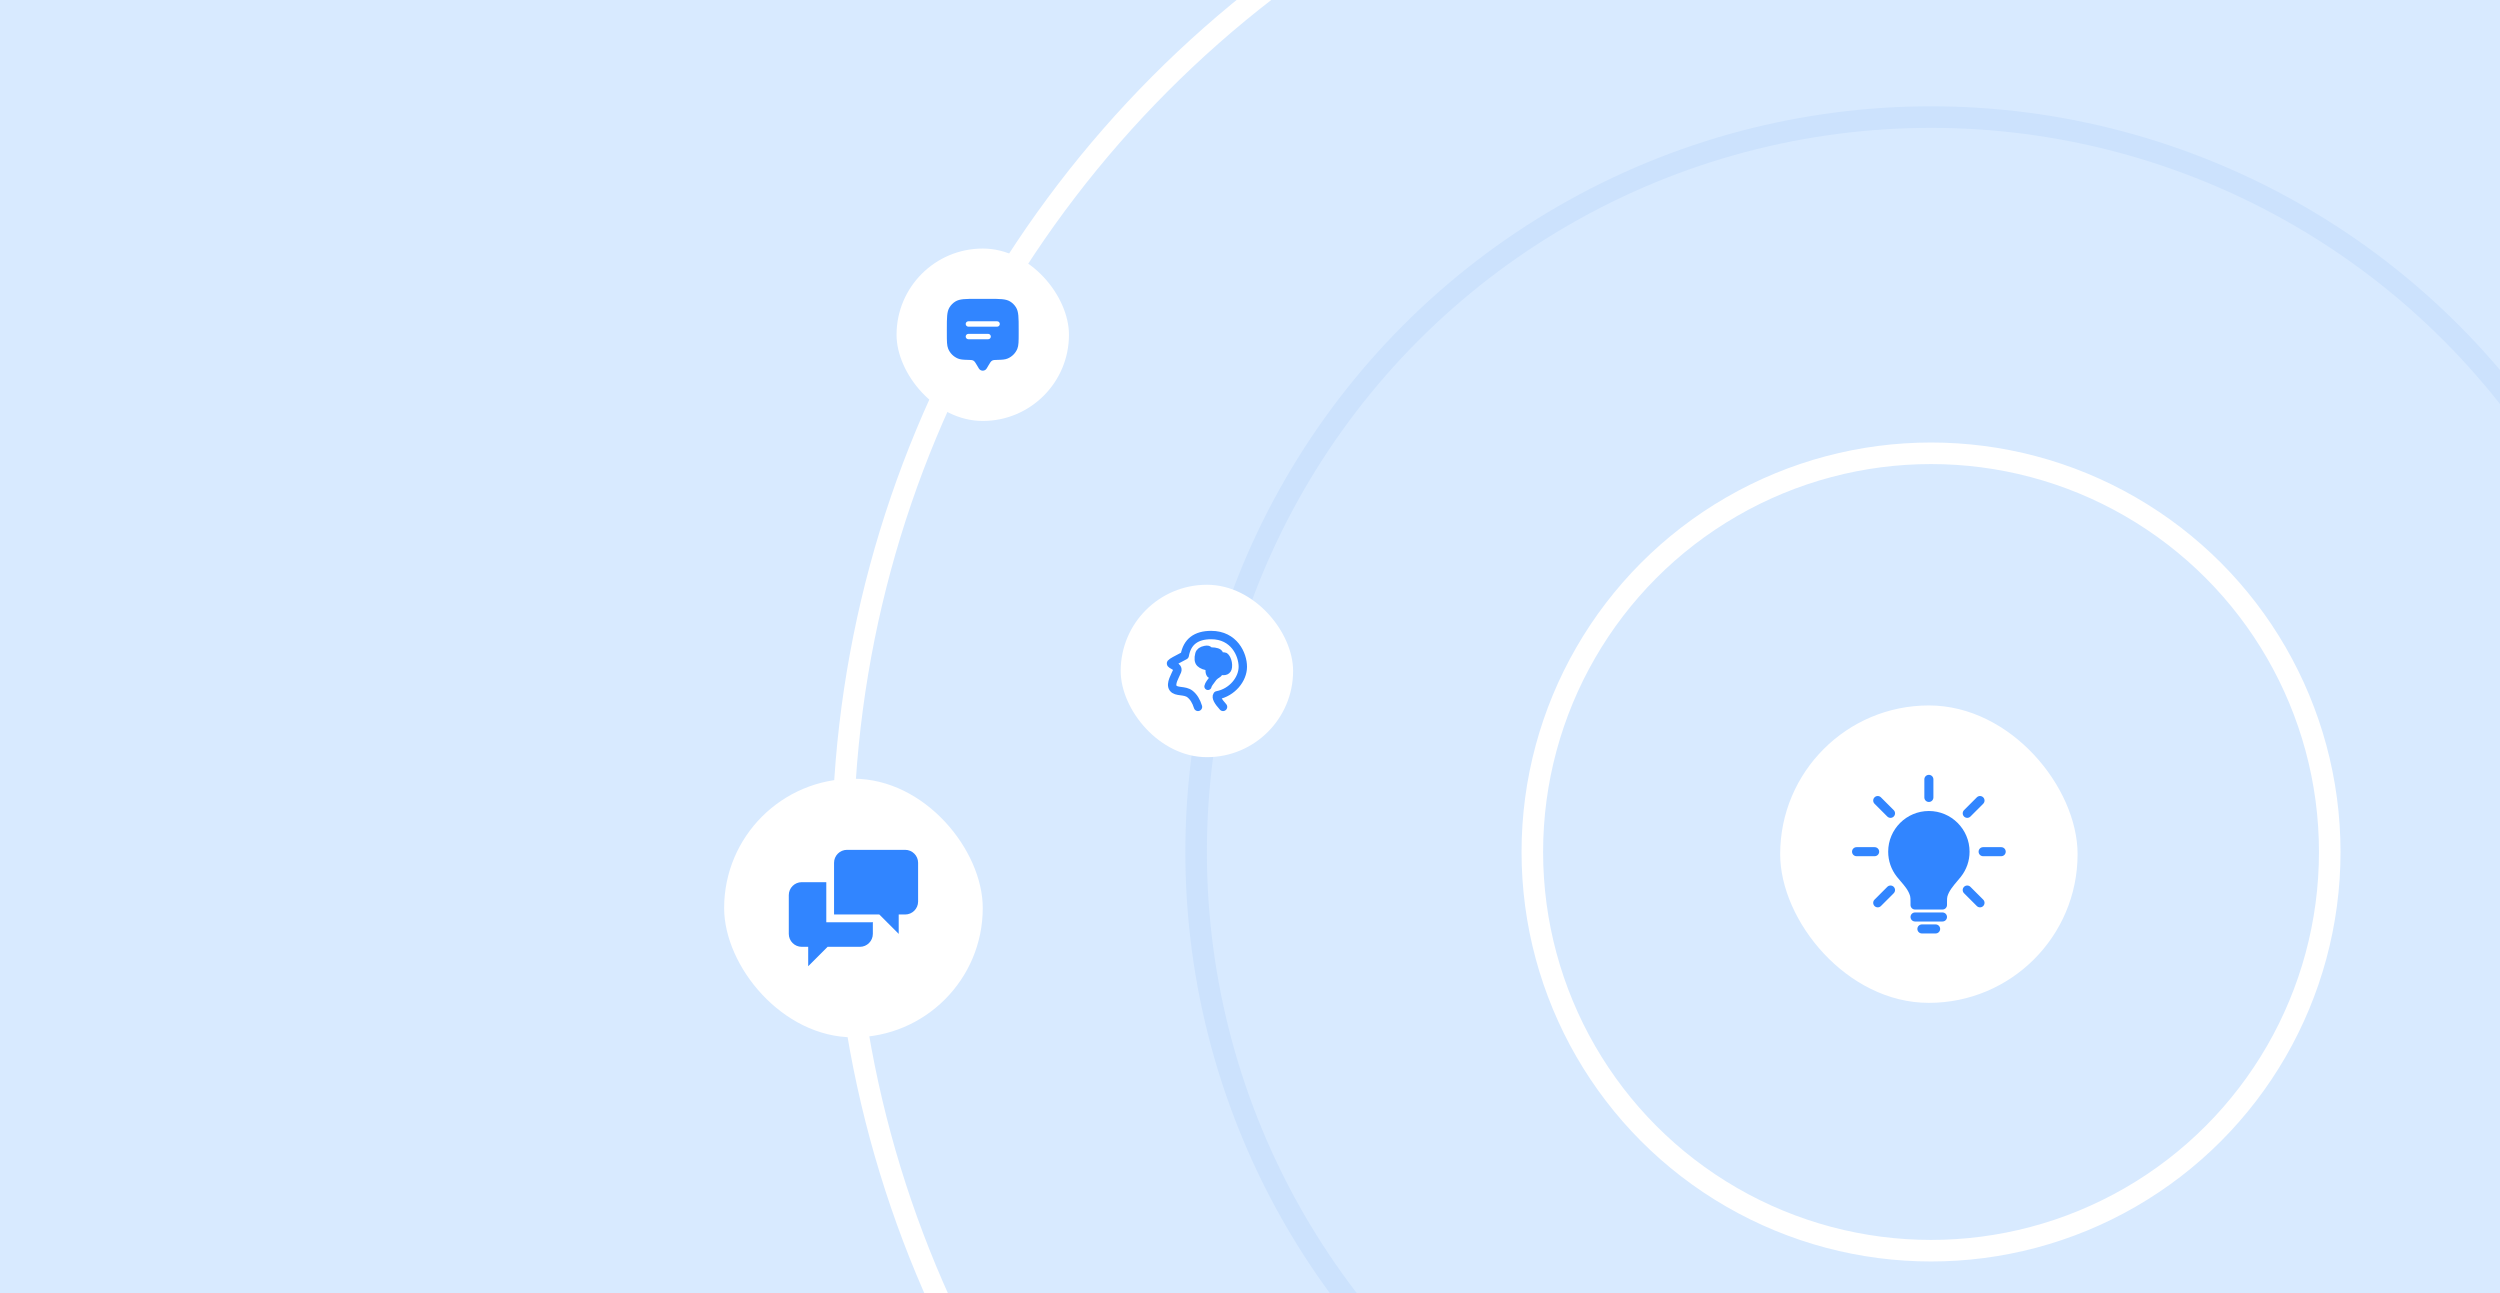
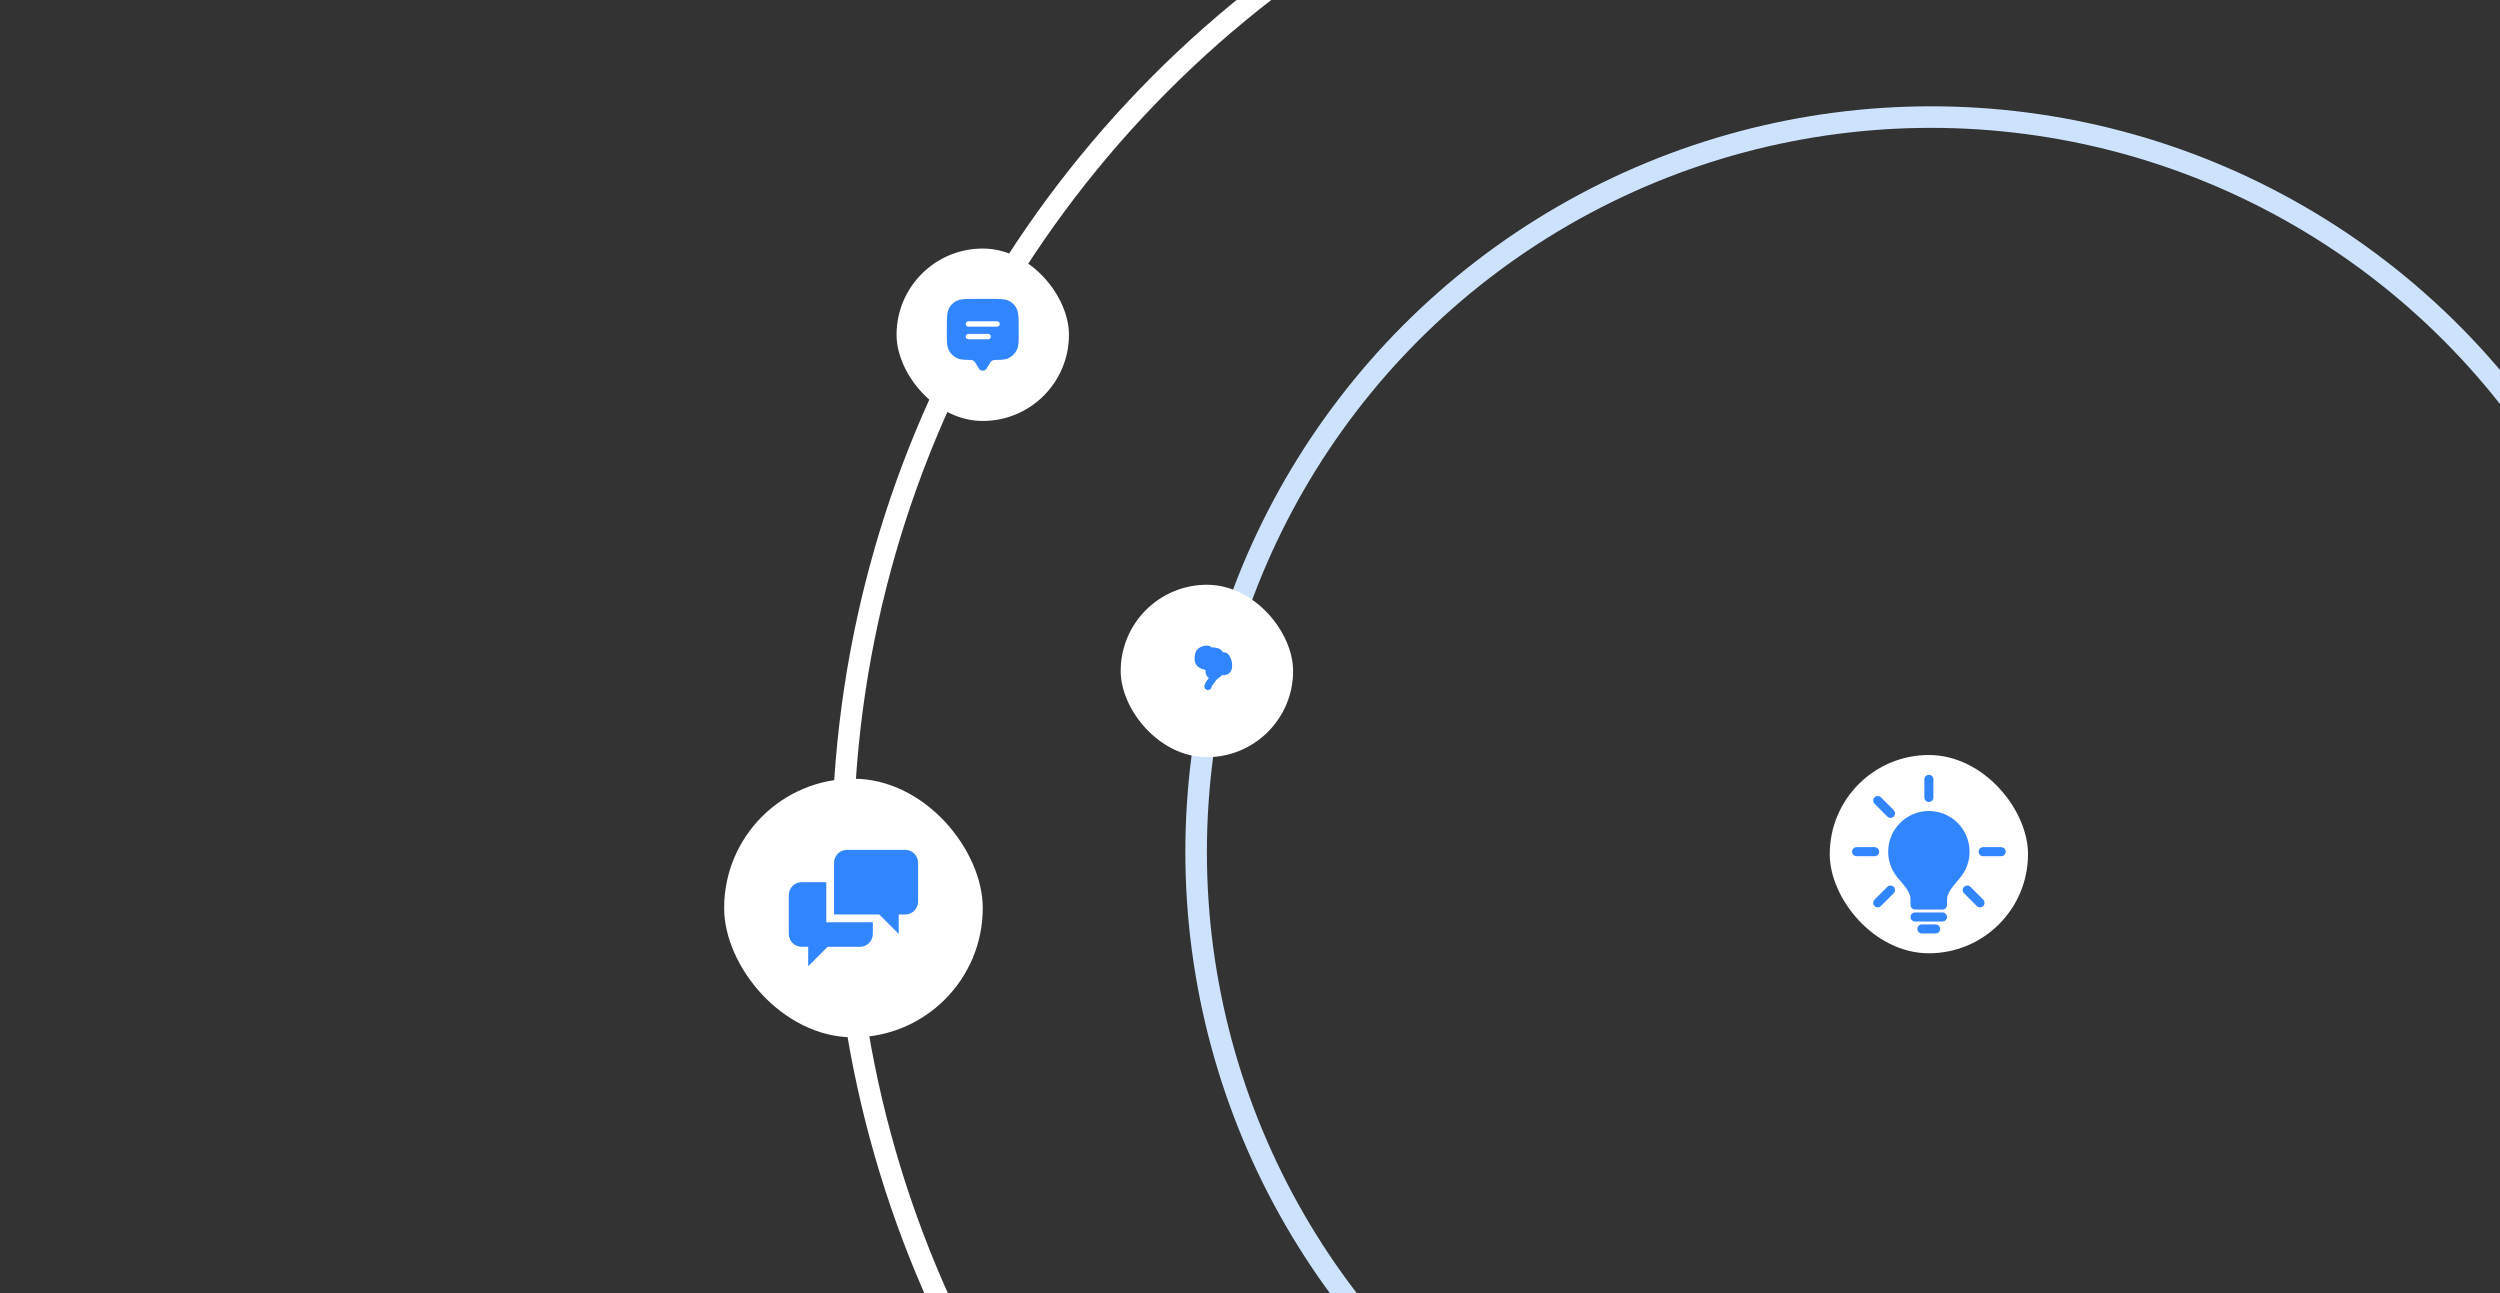
<svg xmlns="http://www.w3.org/2000/svg" width="580" height="300" viewBox="0 0 580 300" fill="none">
  <rect x="0" y="0" width="580" height="300" fill="#333333" stroke="none" />
  <g clip-path="url(#clip0_2001_376)">
-     <rect width="580" height="300" fill="#D8EAFF" />
    <circle cx="448" cy="197.663" r="252.5" stroke="white" stroke-width="5" />
    <circle cx="448" cy="197.663" r="170.5" stroke="#CCE2FD" stroke-width="5" />
-     <circle cx="448" cy="197.663" r="92.5" stroke="white" stroke-width="5" />
-     <rect x="413" y="163.663" width="69" height="69" rx="34.5" fill="white" />
    <rect x="424.5" y="175.163" width="46" height="46" rx="23" fill="white" />
    <path d="M450.658 211.012H444.289C443.709 211.012 443.24 210.54 443.24 209.963V209.226C443.247 208.592 443.216 208.147 443.15 207.899C442.792 206.589 441.846 205.491 440.929 204.426C440.627 204.077 440.341 203.745 440.079 203.41C438.76 201.732 438.059 199.722 438.059 197.59C438.059 192.385 442.295 188.152 447.5 188.152C452.704 188.152 456.939 192.385 456.939 197.59C456.939 199.723 456.241 201.736 454.919 203.413C454.688 203.709 454.421 204.02 454.142 204.348C453.204 205.452 452.156 206.683 451.795 207.984C451.732 208.216 451.701 208.634 451.706 209.218V209.961C451.706 210.54 451.238 211.012 450.658 211.012Z" fill="#3185FF" />
    <path d="M450.659 213.789H444.29C443.709 213.789 443.241 213.319 443.241 212.738C443.241 212.158 443.709 211.69 444.29 211.69H450.659C451.238 211.69 451.706 212.158 451.706 212.738C451.706 213.319 451.238 213.789 450.659 213.789Z" fill="#3185FF" />
    <path d="M449.067 216.563H445.882C445.301 216.563 444.831 216.092 444.831 215.514C444.831 214.934 445.301 214.463 445.882 214.463H449.067C449.644 214.463 450.115 214.934 450.115 215.514C450.115 216.092 449.644 216.563 449.067 216.563Z" fill="#3185FF" />
    <path d="M464.28 198.64H460.085C459.506 198.64 459.034 198.172 459.034 197.591C459.034 197.012 459.506 196.542 460.085 196.542H464.28C464.86 196.542 465.328 197.012 465.328 197.591C465.328 198.172 464.86 198.64 464.28 198.64Z" fill="#3185FF" />
    <path d="M434.916 198.64H430.72C430.14 198.64 429.672 198.172 429.672 197.591C429.672 197.012 430.14 196.542 430.72 196.542H434.915C435.494 196.542 435.966 197.012 435.966 197.591C435.967 198.172 435.495 198.64 434.916 198.64Z" fill="#3185FF" />
    <path d="M447.5 186.058C446.92 186.058 446.449 185.59 446.449 185.009V180.811C446.449 180.233 446.92 179.763 447.5 179.763C448.081 179.763 448.549 180.233 448.549 180.811V185.008C448.549 185.589 448.081 186.058 447.5 186.058Z" fill="#3185FF" />
    <path d="M459.361 210.506C459.094 210.506 458.826 210.403 458.621 210.197L455.655 207.23C455.245 206.822 455.245 206.156 455.655 205.746C456.065 205.336 456.729 205.339 457.138 205.748L460.104 208.714C460.515 209.125 460.515 209.79 460.104 210.2C459.899 210.406 459.633 210.506 459.361 210.506Z" fill="#3185FF" />
    <path d="M438.598 189.744C438.332 189.744 438.062 189.641 437.855 189.435L434.892 186.471C434.481 186.06 434.481 185.394 434.892 184.984C435.302 184.574 435.966 184.574 436.375 184.984L439.341 187.95C439.752 188.359 439.752 189.026 439.341 189.435C439.137 189.641 438.869 189.744 438.598 189.744Z" fill="#3185FF" />
    <path d="M435.634 210.506C435.366 210.506 435.098 210.406 434.892 210.2C434.481 209.791 434.481 209.125 434.892 208.714L437.86 205.746C438.267 205.337 438.931 205.337 439.341 205.746C439.752 206.157 439.752 206.822 439.341 207.233L436.375 210.2C436.17 210.405 435.903 210.506 435.634 210.506Z" fill="#3185FF" />
-     <path d="M456.399 189.744C456.131 189.744 455.863 189.641 455.656 189.436C455.249 189.026 455.249 188.361 455.656 187.952L458.622 184.986C459.029 184.577 459.697 184.574 460.105 184.984C460.516 185.394 460.516 186.058 460.105 186.469L457.142 189.433C456.937 189.639 456.669 189.744 456.399 189.744Z" fill="#3185FF" />
    <rect x="168" y="180.663" width="60" height="60" rx="30" fill="white" />
    <path d="M191.7 213.963V204.663H186C184.35 204.663 183 206.013 183 207.663V216.663C183 218.313 184.35 219.663 186 219.663H187.5V224.163L192 219.663H199.5C201.15 219.663 202.5 218.313 202.5 216.663V213.933C202.401 213.953 202.301 213.964 202.2 213.964H191.7V213.963ZM210 197.163H196.5C194.85 197.163 193.5 198.513 193.5 200.163V212.163H204L208.5 216.663V212.163H210C211.65 212.163 213 210.814 213 209.163V200.163C213 198.513 211.65 197.163 210 197.163Z" fill="#3185FF" />
    <rect x="208" y="57.663" width="40" height="40" rx="20" fill="white" />
    <path fill-rule="evenodd" clip-rule="evenodd" d="M229.358 84.723L228.906 85.486C228.504 86.166 227.498 86.166 227.094 85.486L226.643 84.723C226.293 84.131 226.118 83.835 225.836 83.671C225.554 83.507 225.2 83.501 224.492 83.489C223.445 83.471 222.789 83.407 222.239 83.179C221.734 82.969 221.275 82.662 220.888 82.275C220.501 81.889 220.194 81.429 219.984 80.924C219.667 80.159 219.667 79.188 219.667 77.246V76.413C219.667 73.685 219.667 72.321 220.281 71.32C220.625 70.759 221.096 70.287 221.656 69.944C222.659 69.33 224.024 69.33 226.75 69.33H229.25C231.978 69.33 233.342 69.33 234.344 69.944C234.905 70.287 235.376 70.758 235.719 71.319C236.334 72.321 236.334 73.686 236.334 76.413V77.246C236.334 79.188 236.334 80.159 236.017 80.924C235.808 81.429 235.5 81.889 235.113 82.276C234.726 82.663 234.267 82.969 233.761 83.179C233.211 83.407 232.555 83.47 231.509 83.489C230.8 83.501 230.446 83.507 230.164 83.671C229.883 83.835 229.708 84.13 229.358 84.723ZM224.667 77.455C224.501 77.455 224.342 77.52 224.225 77.638C224.108 77.755 224.042 77.914 224.042 78.08C224.042 78.245 224.108 78.404 224.225 78.522C224.342 78.639 224.501 78.705 224.667 78.705H229.25C229.416 78.705 229.575 78.639 229.692 78.522C229.809 78.404 229.875 78.245 229.875 78.08C229.875 77.914 229.809 77.755 229.692 77.638C229.575 77.52 229.416 77.455 229.25 77.455H224.667ZM224.042 75.163C224.042 74.997 224.108 74.838 224.225 74.721C224.342 74.604 224.501 74.538 224.667 74.538H231.334C231.499 74.538 231.658 74.604 231.776 74.721C231.893 74.838 231.959 74.997 231.959 75.163C231.959 75.329 231.893 75.488 231.776 75.605C231.658 75.722 231.499 75.788 231.334 75.788H224.667C224.501 75.788 224.342 75.722 224.225 75.605C224.108 75.488 224.042 75.329 224.042 75.163Z" fill="#3185FF" />
    <rect x="260" y="135.663" width="40" height="40" rx="20" fill="white" />
-     <path d="M277.932 163.996C277.524 162.665 276.908 161.672 276.084 161.018C274.849 160.038 272.886 160.648 272.161 159.636C271.436 158.624 272.669 156.764 273.101 155.667C273.534 154.569 271.443 154.181 271.687 153.87C271.849 153.662 272.906 153.062 274.857 152.071C275.411 148.91 277.459 147.33 280.999 147.33C286.31 147.33 288.334 151.832 288.334 154.696C288.334 157.56 285.884 160.645 282.394 161.31C282.082 161.764 282.532 162.66 283.744 163.996" stroke="#3185FF" stroke-width="1.945" stroke-linecap="round" stroke-linejoin="round" />
    <path fill-rule="evenodd" clip-rule="evenodd" d="M278.125 151.705C277.853 152.76 277.934 153.502 278.368 153.929C278.802 154.356 279.542 154.635 280.588 154.767C280.351 156.129 280.64 156.768 281.456 156.683C282.272 156.599 282.762 156.261 282.927 155.667C284.202 156.025 284.893 155.725 285 154.767C285.161 153.329 284.386 152.183 284.068 152.183C283.75 152.183 282.927 152.144 282.927 151.705C282.927 151.265 281.965 151.017 281.097 151.017C280.229 151.017 280.752 150.432 279.56 150.663C278.765 150.817 278.287 151.164 278.125 151.705Z" fill="#3185FF" stroke="#3185FF" stroke-width="1.667" stroke-linejoin="round" />
    <path d="M282.709 156.288C282.285 156.551 281.704 156.988 281.459 157.33C280.847 158.184 280.351 158.704 280.242 159.25" stroke="#3185FF" stroke-width="1.667" stroke-linecap="round" />
  </g>
  <defs>
    <clipPath id="clip0_2001_376">
      <rect width="580" height="300" fill="white" />
    </clipPath>
  </defs>
</svg>